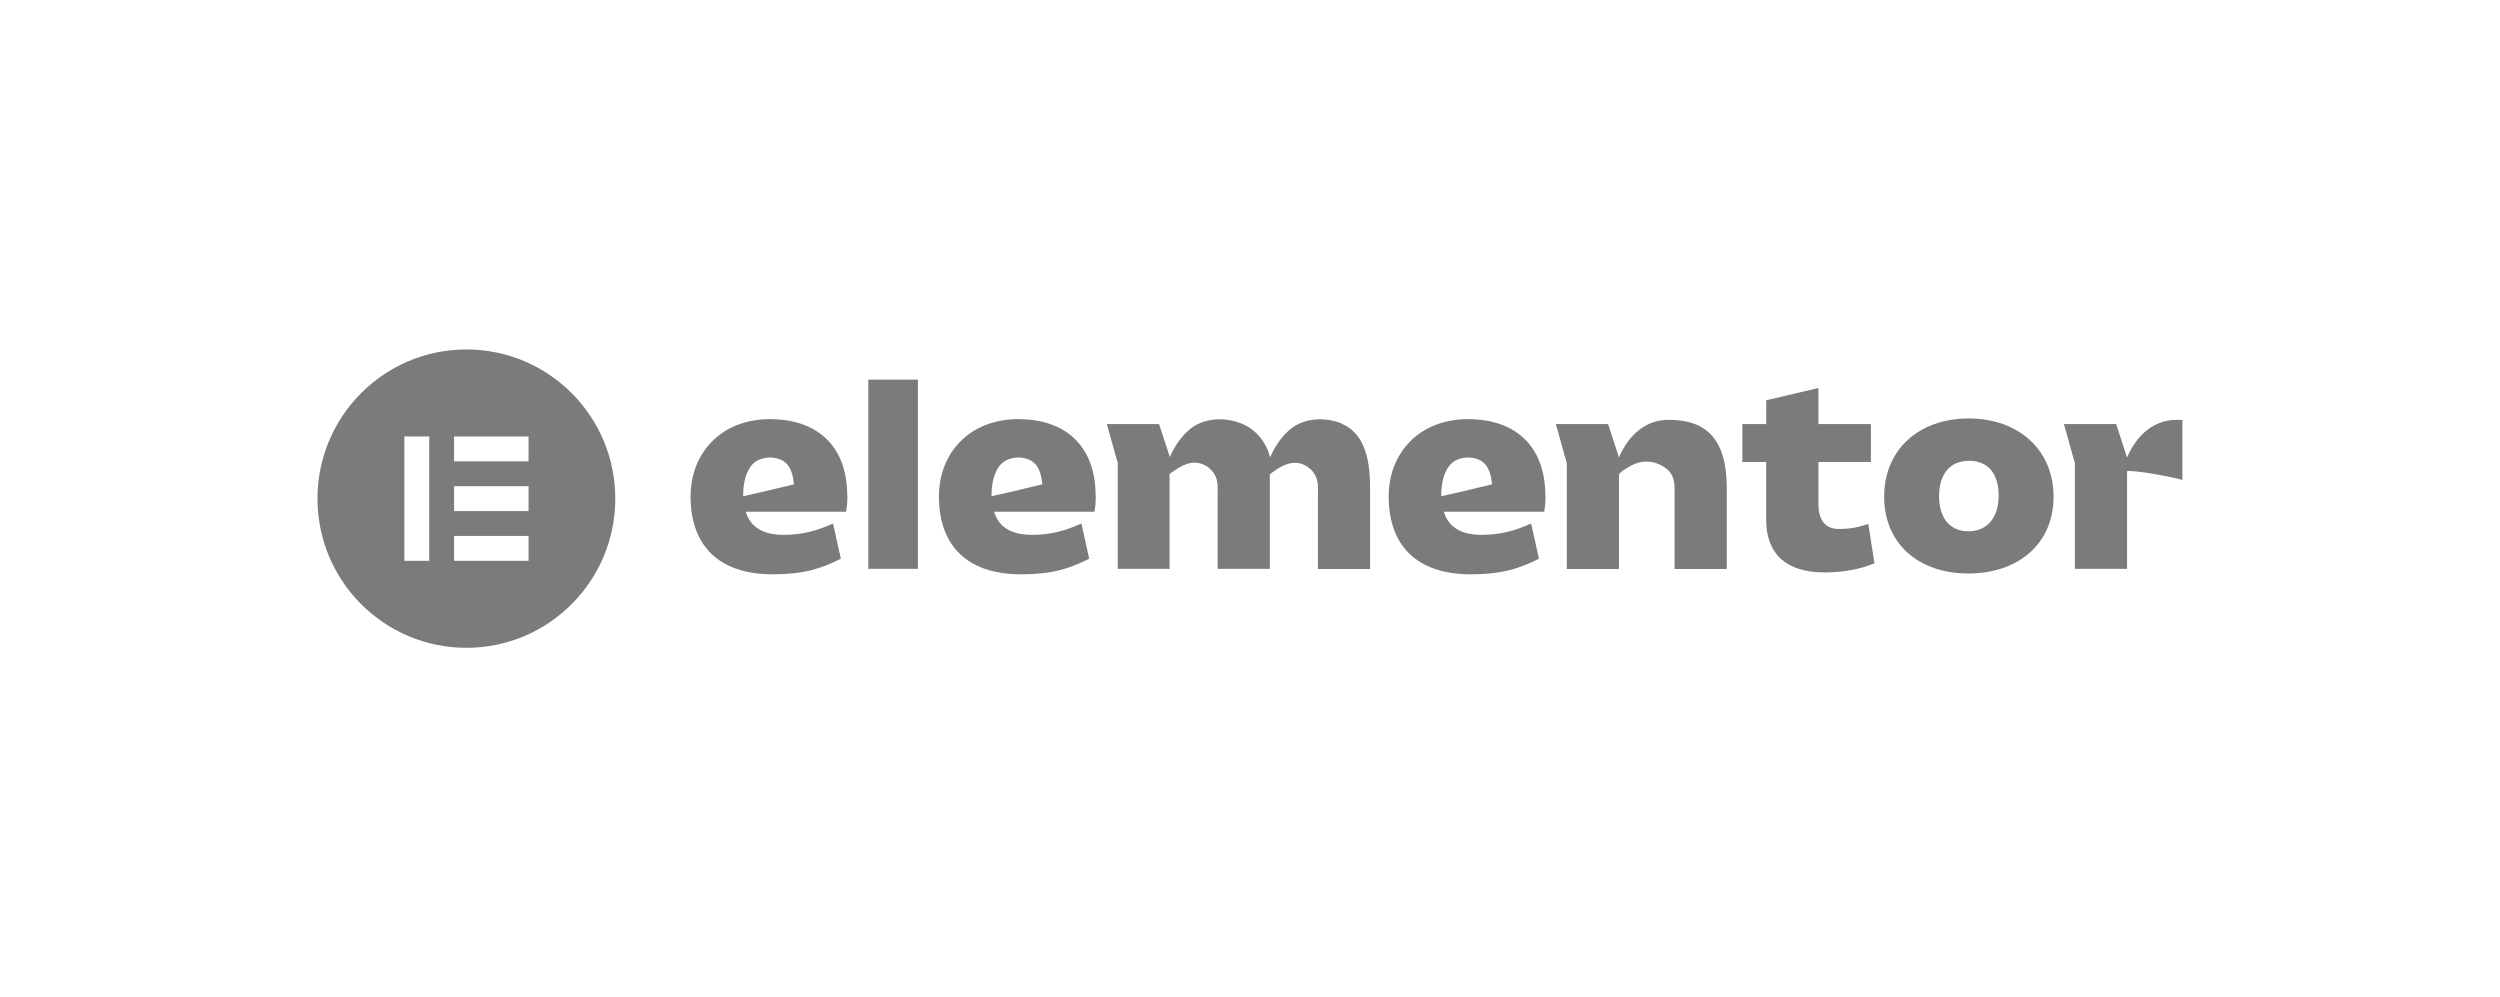
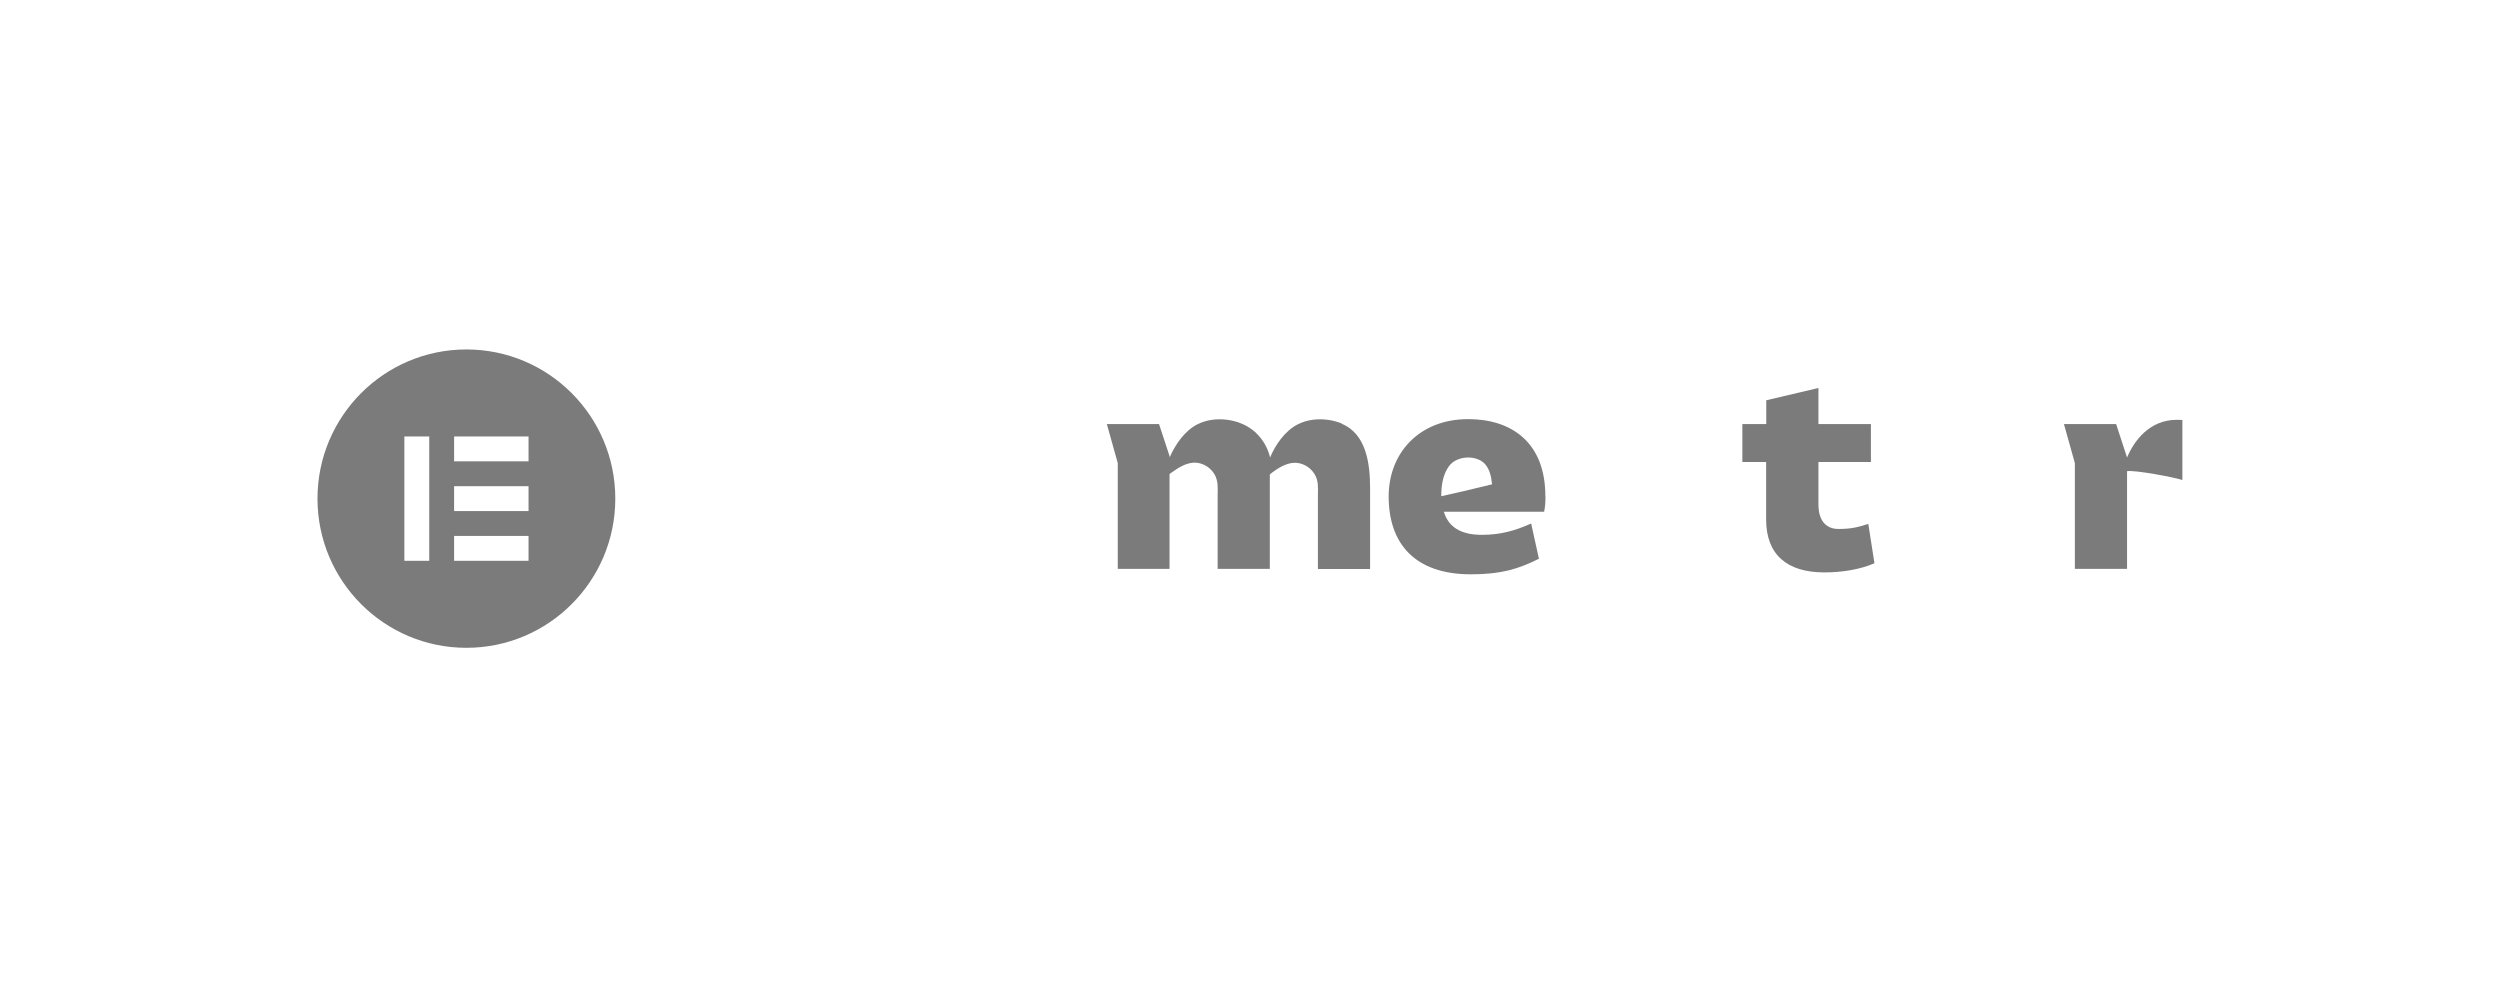
<svg xmlns="http://www.w3.org/2000/svg" id="_Ñëîé_1" data-name="Ñëîé 1" viewBox="0 0 183 73">
  <defs>
    <style>
      .cls-1 {
        fill: #7b7b7b;
        stroke-width: 0px;
      }
    </style>
  </defs>
  <g id="Elementor">
    <path class="cls-1" d="m109.19,35.46s-1.17.28-2.17.52l-1.51.34h-.01c0-.41.03-.84.13-1.23.13-.51.4-1.1.88-1.36.52-.28,1.15-.32,1.7-.1.57.22.83.77.94,1.34.03.16.05.32.07.48h-.02Zm3.93.86c0-3.94-2.48-5.64-5.65-5.64-3.58,0-5.82,2.48-5.82,5.66,0,3.45,1.91,5.7,6.02,5.7,2.22,0,3.48-.39,4.98-1.14l-.57-2.58c-1.14.51-2.2.83-3.62.83-1.55,0-2.44-.59-2.77-1.69h7.34c.06-.3.1-.63.1-1.12Z" />
-     <path class="cls-1" d="m76.27,35.46s-1.17.28-2.17.52l-1.51.34h-.01c0-.41.03-.84.13-1.23.13-.51.4-1.1.88-1.36.52-.28,1.15-.32,1.7-.1.57.22.83.77.94,1.34.03.16.05.32.07.48h-.02Zm3.93.86c0-3.94-2.48-5.64-5.65-5.64-3.58,0-5.82,2.48-5.82,5.66,0,3.45,1.91,5.7,6.02,5.7,2.22,0,3.48-.39,4.98-1.14l-.57-2.58c-1.14.51-2.2.83-3.62.83-1.55,0-2.44-.59-2.77-1.69h7.34c.06-.3.1-.63.1-1.12Z" />
-     <path class="cls-1" d="m67.19,27.79h-3.63v13.85h3.63v-13.85Z" />
-     <path class="cls-1" d="m113.89,31.04h3.82l.8,2.45c.5-1.21,1.63-2.76,3.64-2.76,2.75,0,4.25,1.4,4.25,5.01v5.91h-3.82c0-1.23,0-2.46,0-3.7,0-.56,0-1.13,0-1.69,0-.52.04-1.06-.23-1.53-.19-.32-.5-.55-.83-.71-.67-.32-1.4-.31-2.06.03-.16.09-.95.51-.95.71v6.89h-3.82v-7.74l-.8-2.86Z" />
    <path class="cls-1" d="m129.29,33.82h-1.75v-2.78h1.75v-1.74l3.82-.9v2.64h3.84v2.78h-3.84v3.11c0,1.22.59,1.79,1.47,1.79s1.42-.12,2.18-.37l.45,2.88c-1.04.45-2.34.67-3.66.67-2.77,0-4.27-1.32-4.27-3.88v-4.2h0Z" />
-     <path class="cls-1" d="m144.08,38.89c1.4,0,2.22-1.01,2.22-2.62s-.79-2.54-2.16-2.54-2.2.93-2.2,2.6c0,1.58.79,2.56,2.14,2.56Zm.04-8.26c3.58,0,6.2,2.25,6.2,5.73s-2.62,5.62-6.24,5.62-6.16-2.17-6.16-5.62,2.54-5.73,6.2-5.73Z" />
    <path class="cls-1" d="m98.24,31.01c-.67-.28-1.44-.38-2.17-.28-.37.05-.73.16-1.07.33-.92.46-1.65,1.5-2.03,2.43-.25-1.07-.99-2.03-2.08-2.48-.67-.28-1.44-.38-2.17-.28-.37.05-.73.16-1.07.33-.92.46-1.64,1.5-2.03,2.42v-.07l-.78-2.37h-3.82l.8,2.86v7.74h3.79v-6.92c.01-.05.18-.15.21-.17.44-.32.97-.64,1.52-.68.57-.04,1.13.25,1.46.7.04.05.07.1.1.15.28.47.24,1.01.23,1.53,0,.56,0,1.13,0,1.69,0,1.23,0,2.46,0,3.7h3.82v-6.91s.18-.15.21-.17c.44-.32.97-.64,1.52-.68.57-.04,1.13.25,1.46.7.04.05.07.1.1.15.28.47.24,1.01.23,1.53,0,.56,0,1.13,0,1.69,0,1.23,0,2.46,0,3.7h3.82v-5.91c0-1.73-.25-3.97-2.08-4.72Z" />
    <path class="cls-1" d="m159.34,30.73c-2.01,0-3.14,1.56-3.64,2.76l-.8-2.45h-3.82l.8,2.86v7.74h3.82v-7.15c.54-.1,3.49.45,4.05.65v-4.4c-.13,0-.27-.01-.41-.01Z" />
-     <path class="cls-1" d="m58.09,35.46s-1.17.28-2.17.52l-1.51.34h-.01c0-.41.03-.84.13-1.23.13-.51.4-1.1.88-1.36.52-.28,1.15-.32,1.7-.1.57.22.83.77.94,1.34.03.16.05.32.07.48h-.02Zm3.93.86c0-3.94-2.48-5.64-5.65-5.64-3.58,0-5.82,2.48-5.82,5.66,0,3.45,1.91,5.7,6.02,5.7,2.22,0,3.48-.39,4.98-1.14l-.57-2.58c-1.14.51-2.2.83-3.62.83-1.55,0-2.44-.59-2.77-1.69h7.34c.06-.3.1-.63.1-1.12Z" />
    <path class="cls-1" d="m34.14,25.58c-6.02,0-10.9,4.89-10.9,10.92s4.88,10.92,10.9,10.92,10.9-4.89,10.9-10.92c0-6.03-4.88-10.92-10.9-10.92Zm-2.72,15.47h-1.82v-9.1h1.82v9.1Zm7.27,0h-5.45v-1.82h5.45v1.82Zm0-3.64h-5.45v-1.82h5.45v1.82Zm0-3.64h-5.45v-1.82h5.45v1.82Z" />
  </g>
</svg>